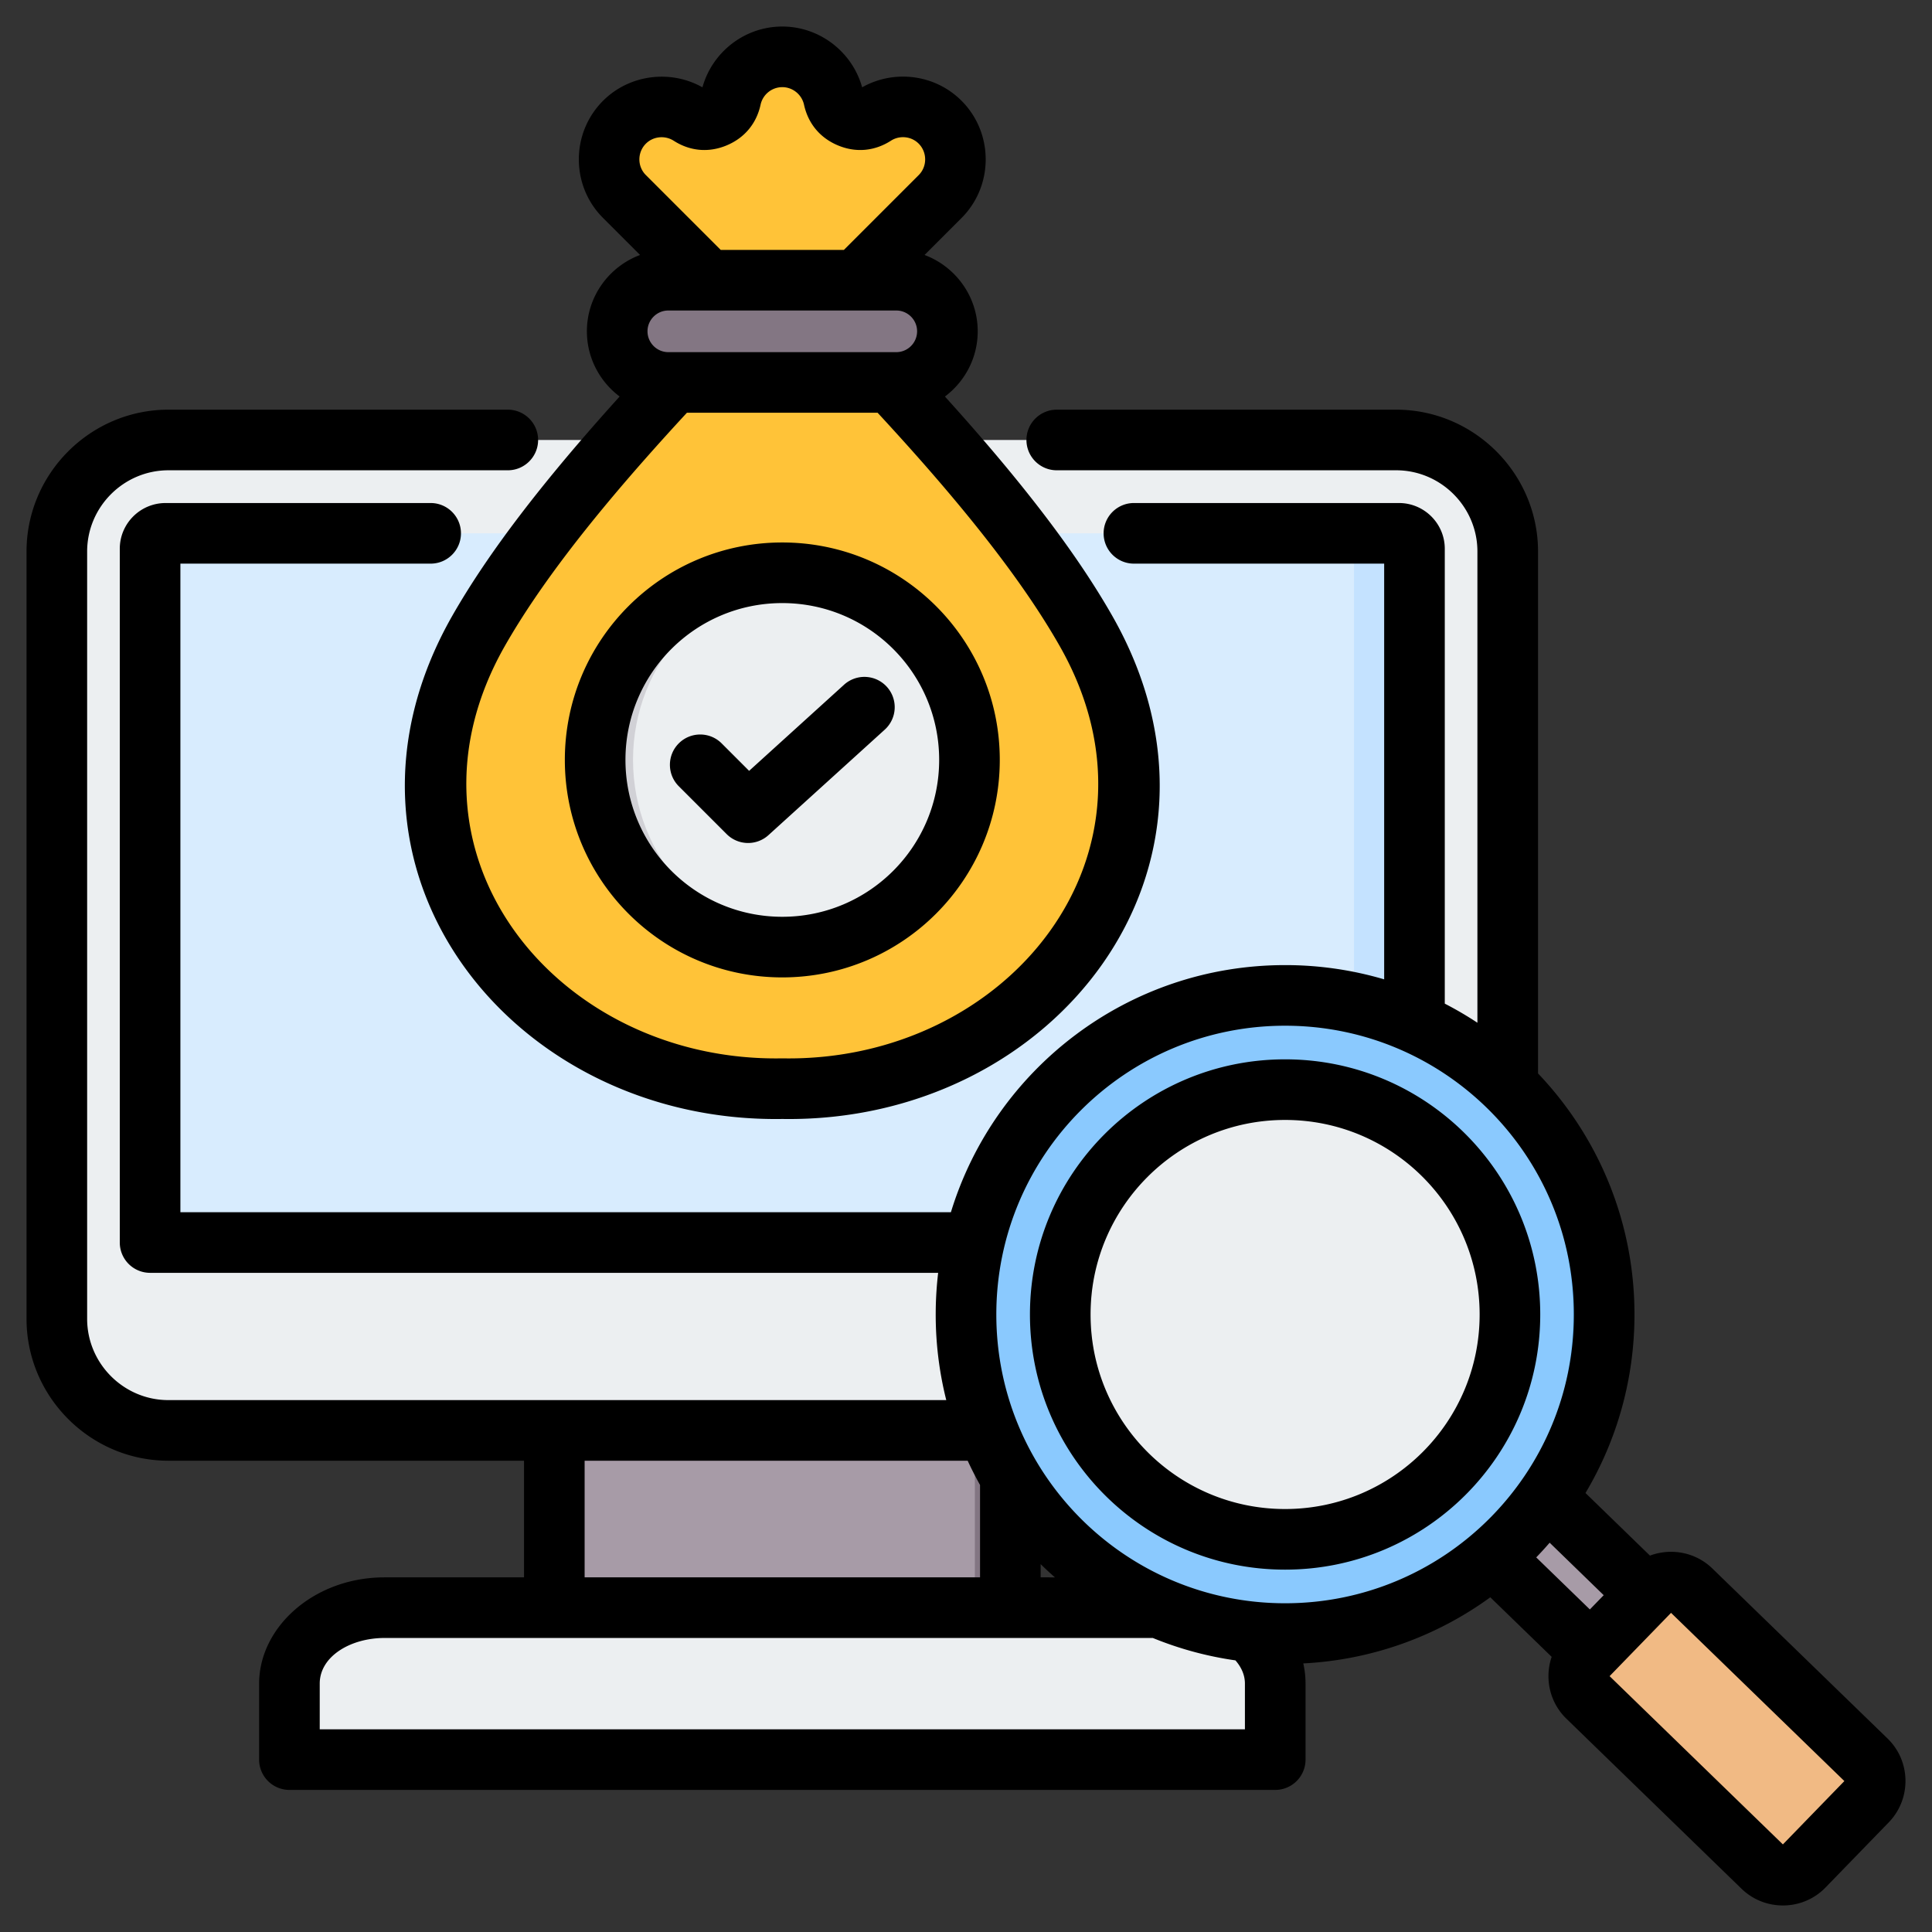
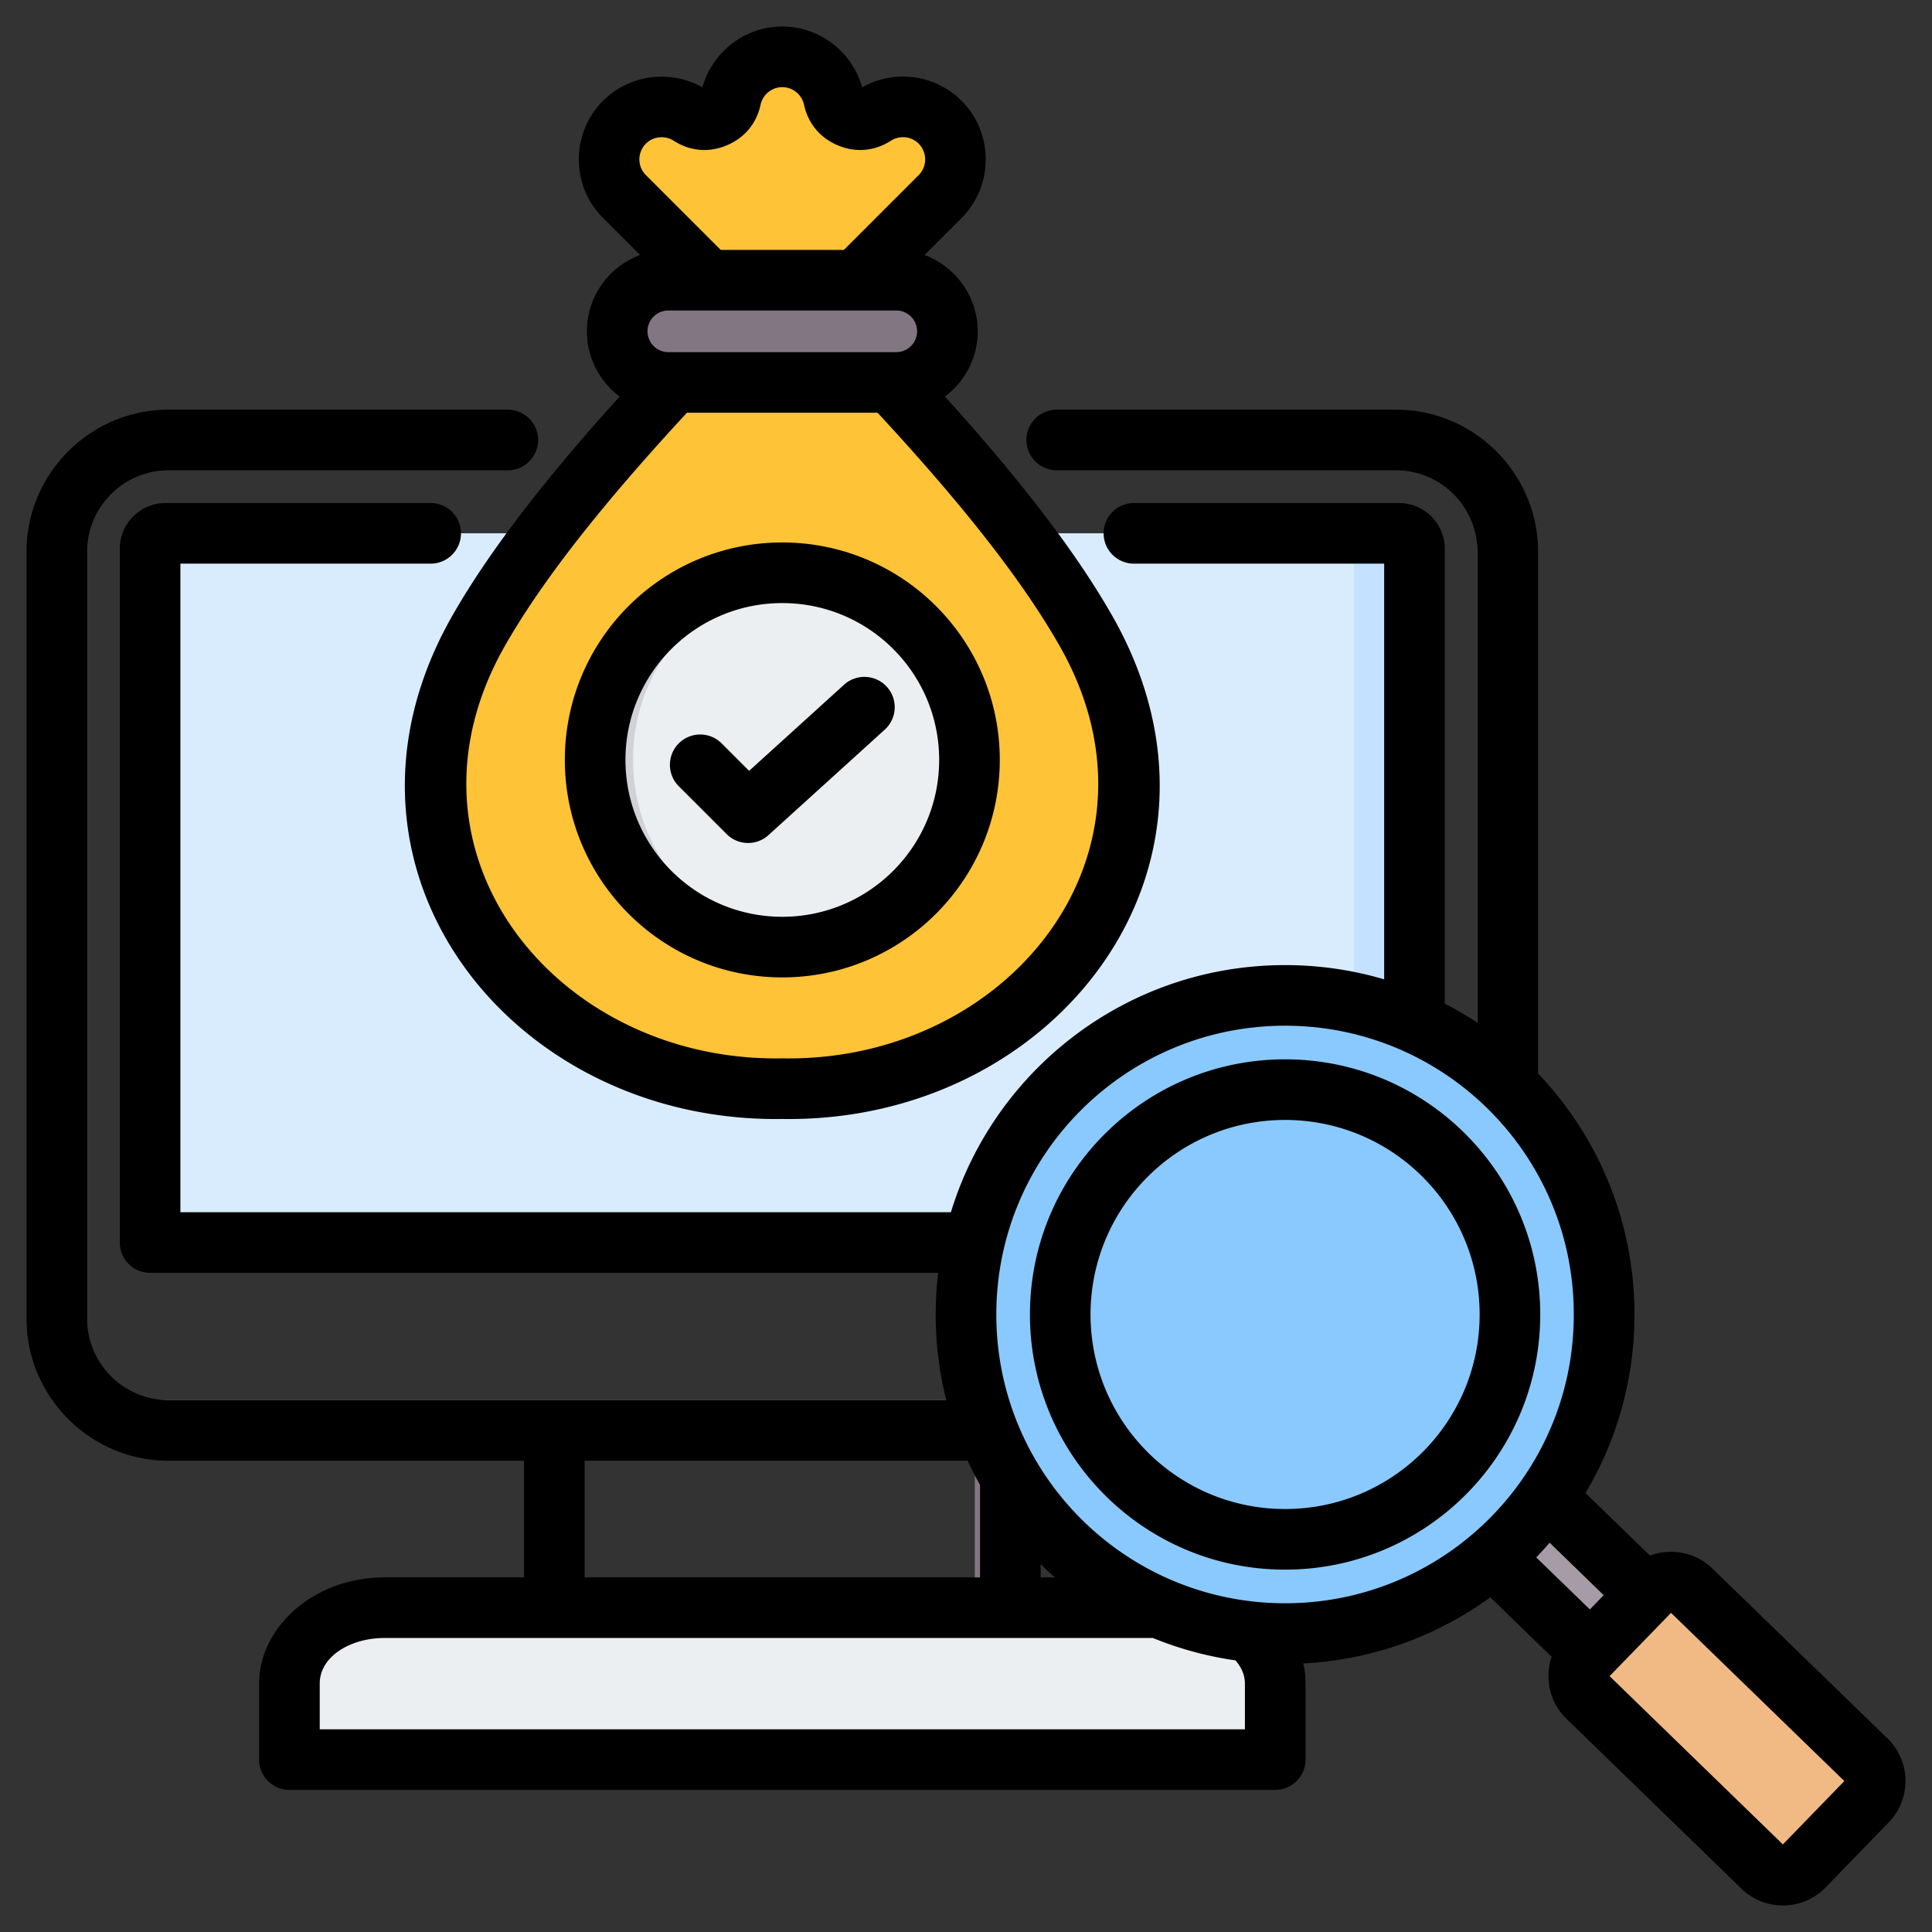
<svg xmlns="http://www.w3.org/2000/svg" version="1.1" width="512" height="512" x="0" y="0" viewBox="0 0 510 510" style="enable-background:new 0 0 512 512" xml:space="preserve" fill-rule="evenodd" class="">
  <rect x="0" y="0" width="510" height="510" fill="#333333" stroke="none" />
  <g>
-     <path fill="#a79ba7" d="M146.301 366.709h120.376v68.557H146.301z" opacity="1" data-original="#a79ba7" />
    <path fill="#837683" d="M257.335 366.709h9.341v68.557h-9.341z" opacity="1" data-original="#837683" />
    <path fill="#eceff1" d="M76.387 464.489h260.226v-20.063c0-11.015-11.309-20.062-25.106-20.062H101.493c-13.82 0-25.106 9.047-25.106 20.062z" opacity="1" data-original="#eceff1" />
    <path fill="#d1d1d6" d="M76.387 464.489h260.226v-20.063c0-6.536-4.003-12.395-10.133-16.059 1.38 2.466 2.149 5.225 2.149 8.098v20.062H76.387z" opacity="1" data-original="#d1d1d6" />
-     <path fill="#eceff1" d="M44.427 116.141h324.124c16.194 0 29.449 13.254 29.449 29.449v202.549c0 16.195-13.255 29.45-29.449 29.45H44.427c-16.195 0-29.427-13.255-29.427-29.45V145.59c0-16.195 13.232-29.449 29.427-29.449z" opacity="1" data-original="#eceff1" />
    <path fill="#d1d1d6" d="M384.972 121.185C392.82 126.5 398 135.457 398 145.59v202.549c0 16.195-13.255 29.45-29.449 29.45H44.427c-10.111 0-19.09-5.18-24.406-13.006a29.331 29.331 0 0 0 16.421 5.021h324.124c16.195 0 29.45-13.232 29.45-29.427V137.606a29.174 29.174 0 0 0-5.044-16.421z" opacity="1" data-original="#d1d1d6" />
    <path fill="#d8ecfe" d="M43.703 140.772h325.594a4.083 4.083 0 0 1 4.071 4.072v183.368H39.609V144.844c0-2.24 1.832-4.072 4.094-4.072z" opacity="1" data-original="#d8ecfe" />
    <path fill="#c4e2ff" d="M353.328 140.772h15.969a4.083 4.083 0 0 1 4.071 4.072v183.368h-15.946V144.844c0-2.24-1.854-4.072-4.094-4.072z" opacity="1" data-original="#c4e2ff" />
    <path fill="#ffc338" d="m226.104 73.936 9.057 27.008c23.566 25.287 40.746 46.698 51.523 65.631 34.44 60.484-14.558 121.916-80.189 120.806-65.615 1.11-114.629-60.322-80.173-120.806 10.778-18.933 27.942-40.344 51.524-65.631l9.073-26.976-22.087-22.102c-5.388-5.389-5.388-14.204 0-19.609 4.585-4.585 11.84-5.357 17.309-1.85 2.027 1.303 4.343 1.512 6.579.579 2.22-.917 3.716-2.703 4.231-5.067 1.351-6.209 6.933-10.923 13.544-10.923 6.499 0 12.161 4.585 13.561 10.923.515 2.364 2.011 4.15 4.23 5.067 2.22.933 4.553.724 6.58-.579 5.356-3.443 12.627-2.815 17.308 1.85 5.389 5.405 5.389 14.22 0 19.609z" opacity="1" data-original="#ffc338" />
    <path fill="#f5b829" d="m226.104 73.936 9.057 27.008c23.566 25.287 40.746 46.698 51.523 65.631 34.44 60.484-14.558 121.916-80.189 120.806-1.287.017-2.557 0-3.828-.016 63.684-1.286 110.125-61.497 76.344-120.79-10.777-18.933-27.941-40.344-51.523-65.631l-9.041-27.008 22.054-22.07c5.389-5.389 5.389-14.204 0-19.609a13.913 13.913 0 0 0-5.968-3.507c4.681-1.335 9.958-.161 13.641 3.507 5.389 5.405 5.389 14.22 0 19.609zM170.816 28.75a13.943 13.943 0 0 1 11.325 1.657l.016.016a7.206 7.206 0 0 1-1.11.563c-2.22.933-4.552.724-6.579-.579a14.045 14.045 0 0 0-3.652-1.657zm31.851-13.207a13.754 13.754 0 0 1 3.828-.547c6.499 0 12.161 4.585 13.561 10.923.418 1.946 1.512 3.507 3.12 4.504-2.026 1.287-4.343 1.496-6.563.563-2.219-.917-3.715-2.703-4.23-5.067-1.11-5.051-4.923-8.976-9.716-10.376z" opacity="1" data-original="#f5b829" />
    <path fill="#837683" d="M176.398 100.944h60.194c7.432 0 13.496-6.064 13.496-13.496 0-7.416-6.064-13.48-13.496-13.48h-60.194c-7.415 0-13.496 6.064-13.496 13.48 0 7.432 6.081 13.496 13.496 13.496z" opacity="1" data-original="#837683" />
    <path fill="#685e68" d="M228.935 100.944h7.657c7.432 0 13.496-6.064 13.496-13.496 0-7.416-6.064-13.48-13.496-13.48h-7.657c7.416 0 13.497 6.064 13.497 13.48 0 7.432-6.081 13.496-13.497 13.496z" opacity="1" data-original="#685e68" />
    <path fill="#eceff1" d="M206.494 151.196c-27.29 0-49.391 22.101-49.391 49.391s22.101 49.419 49.391 49.419 49.419-22.129 49.419-49.419-22.129-49.391-49.419-49.391z" opacity="1" data-original="#eceff1" />
    <path fill="#d1d1d6" d="M211.494 151.446c-24.94 2.504-44.391 23.538-44.391 49.141 0 25.602 19.451 46.662 44.391 49.169-1.644.165-3.312.25-5 .25-27.29 0-49.391-22.129-49.391-49.419s22.101-49.391 49.391-49.391c1.688 0 3.356.085 5 .25z" opacity="1" data-original="#d1d1d6" />
    <path fill="#a79ba7" d="M402.347 389.382a84.274 84.274 0 0 1-14.286 15.747l38.863 38.098 14.797-15.25z" opacity="1" data-original="#a79ba7" />
-     <path fill="#837683" d="M402.617 389.127c-.766 2.509-2.197 4.408-4.238 5.67l38.608 38.367 4.734-5.187z" opacity="1" data-original="#837683" />
    <path fill="#f1ba84" d="m476.149 492.693 16.696-17.221c2.934-3.019 2.863-7.895-.156-10.829l-46.262-44.887c-3.019-2.934-7.895-2.849-10.829.17l-16.696 17.207c-2.934 3.019-2.863 7.894.156 10.828l46.262 44.888c3.019 2.933 7.895 2.863 10.829-.156z" opacity="1" data-original="#f1ba84" />
    <path fill="#e3a76f" d="m439.581 419.756 46.262 44.887c3.019 2.934 3.09 7.81.156 10.829l-16.696 17.221a7.817 7.817 0 0 1-2.07 1.502c2.906 1.446 6.534.935 8.916-1.502l16.696-17.221c2.934-3.019 2.863-7.895-.156-10.829l-46.262-44.887c-2.381-2.31-5.925-2.75-8.759-1.347a7.698 7.698 0 0 1 1.913 1.347z" opacity="1" data-original="#e3a76f" />
    <path fill="#8ac9fe" d="M339.233 262.757c46.517 0 84.233 37.701 84.233 84.232 0 46.518-37.716 84.233-84.233 84.233-46.532 0-84.233-37.715-84.233-84.233 0-46.531 37.701-84.232 84.233-84.232z" opacity="1" data-original="#8ac9fe" />
    <path fill="#60b7ff" d="M339.233 262.757c46.517 0 84.233 37.701 84.233 84.232 0 46.518-37.716 84.233-84.233 84.233-1.375 0-2.736-.042-4.096-.099 44.618-2.14 80.151-38.991 80.151-84.134 0-45.156-35.533-82.007-80.151-84.133a78.448 78.448 0 0 1 4.096-.099z" opacity="1" data-original="#60b7ff" />
-     <path fill="#eceff1" d="M339.233 287.639c32.768 0 59.35 26.569 59.35 59.35 0 32.768-26.582 59.35-59.35 59.35-32.781 0-59.35-26.582-59.35-59.35 0-32.781 26.569-59.35 59.35-59.35z" opacity="1" data-original="#eceff1" />
    <path fill="#d1d1d6" d="M339.233 287.639c1.346 0 2.679.039 4.012.13-30.918 2.071-55.338 27.785-55.338 59.22 0 31.423 24.42 57.15 55.338 59.208a58.79 58.79 0 0 1-4.012.142c-32.781 0-59.35-26.569-59.35-59.35s26.569-59.35 59.35-59.35z" opacity="1" data-original="#d1d1d6" />
    <path d="M138.326 385.594H44.454c-20.593 0-37.451-16.858-37.451-37.451V145.595c0-20.593 16.858-37.451 37.451-37.451h89.594c4.416 0 8 3.584 8 8 0 4.415-3.584 8-8 8H44.454c-11.795 0-21.451 9.656-21.451 21.451v202.548c0 11.795 9.656 21.451 21.451 21.451h205.338a92.414 92.414 0 0 1-2.789-22.602c0-3.721.22-7.39.648-10.995H39.62a8 8 0 0 1-8-8v-183.13c0-6.68 5.426-12.081 12.107-12.081h69.956c4.415 0 8 3.585 8 8 0 4.416-3.585 8-8 8H47.62v171.211h203.396c11.54-37.768 46.667-65.234 88.216-65.234a92.262 92.262 0 0 1 26.154 3.76V148.786h-66.059c-4.415 0-8-3.584-8-8 0-4.415 3.585-8 8-8h69.978c6.618 0 12.081 5.387 12.081 12.081v120.069a92.43 92.43 0 0 1 8.617 5.044V145.595c0-11.795-9.656-21.451-21.452-21.451h-89.595c-4.415 0-8-3.585-8-8 0-4.416 3.585-8 8-8h89.595c20.594 0 37.452 16.858 37.452 37.451v137.77c15.774 16.55 25.458 38.956 25.458 63.627 0 17.219-4.718 33.335-12.931 47.127l17.019 16.525c5.502-2.063 11.979-.951 16.45 3.378l.007.007 46.252 44.887c6.173 5.976 6.351 15.92.326 22.141l-.007.007-16.69 17.193-.007.007c-5.971 6.158-15.898 6.332-22.11.365l-.031-.03-46.226-44.885c-4.502-4.341-5.818-10.786-3.913-16.351l-16.197-15.717a91.754 91.754 0 0 1-49.368 17.452 24.09 24.09 0 0 1 .595 5.327v20.068a8 8 0 0 1-8 8H76.401a8 8 0 0 1-8-8v-20.068c0-14.884 14.47-28.041 33.111-28.041h36.814zm117.118 0H154.326v30.79h104.38v-24.391a91.76 91.76 0 0 1-3.262-6.399zm153.627 21.642a92.26 92.26 0 0 1-3.545 3.878l14.159 13.74 3.654-3.765zm-82.946 31.061a91.613 91.613 0 0 1-21.809-5.913H101.512c-8.989 0-17.111 4.864-17.111 12.041v12.068H328.63v-12.068c0-2.288-.971-4.371-2.505-6.128zm-47.651-21.913a92.14 92.14 0 0 1-3.768-3.491v3.491zm60.758-145.621c-42.104 0-76.229 34.125-76.229 76.229s34.125 76.229 76.229 76.229 76.229-34.125 76.229-76.229-34.125-76.229-76.229-76.229zm0 8.875c37.199 0 67.353 30.155 67.353 67.354s-30.154 67.353-67.353 67.353-67.353-30.154-67.353-67.353 30.154-67.354 67.353-67.354zm0 16c-28.363 0-51.353 22.991-51.353 51.354 0 28.362 22.99 51.353 51.353 51.353 28.362 0 51.353-22.991 51.353-51.353 0-28.363-22.991-51.354-51.353-51.354zm85.659 146.823 45.744 44.416 16.232-16.721-45.755-44.404zM249.437 104.675a658.985 658.985 0 0 1 5.519 6.177c7.782 8.822 14.691 17.162 20.732 25.083 7.197 9.436 13.173 18.293 17.942 26.668 37.722 66.237-15.279 133.901-87.098 132.778-71.855 1.138-124.871-66.533-87.169-132.776l.004-.007c4.778-8.374 10.758-17.229 17.955-26.664 6.042-7.919 12.949-16.259 20.725-25.08a672.388 672.388 0 0 1 5.522-6.186c-5.238-3.928-8.644-10.187-8.644-17.217 0-9.199 5.862-17.097 14.035-20.143l-9.76-9.761c-8.528-8.493-8.54-22.415-.012-30.943 6.919-6.919 17.755-8.332 26.243-3.551 2.549-9.222 11.059-16.049 21.077-16.049 9.825 0 18.468 6.671 21.074 16.047 8.336-4.715 19.166-3.527 26.246 3.553l.011.012c8.487 8.521 8.475 22.433-.011 30.92l-9.772 9.772c8.172 3.046 14.035 10.944 14.035 20.143 0 7.034-3.411 13.296-8.654 17.224zm-68.107 4.281a702.846 702.846 0 0 0-11.28 12.478c-7.506 8.514-14.175 16.561-20.007 24.204-6.719 8.809-12.316 17.067-16.777 24.885-31.126 54.696 13.762 109.856 73.107 108.859.09-.002.18-.002.269 0 59.346.997 104.234-54.165 73.084-108.861-4.451-7.817-10.042-16.075-16.76-24.883-5.829-7.643-12.5-15.689-20.009-24.202a700.59 700.59 0 0 0-11.291-12.48zm8.918-42.988h32.52l19.746-19.746c2.281-2.281 2.271-6.018-.006-8.31-1.98-1.975-5.049-2.228-7.316-.773l-.003.002c-4.312 2.765-9.234 3.217-13.967 1.249-4.721-1.964-7.895-5.753-8.986-10.78-.601-2.667-2.99-4.606-5.728-4.606a5.877 5.877 0 0 0-5.728 4.605c-1.078 5.012-4.255 8.813-8.987 10.781-4.733 1.968-9.655 1.516-13.946-1.236-2.323-1.48-5.407-1.175-7.345.764-2.286 2.285-2.297 6.016-.012 8.292l.012.012zm16.249 77.232c31.709 0 57.419 25.681 57.419 57.39 0 31.708-25.711 57.419-57.419 57.419-31.71 0-57.391-25.71-57.391-57.419 0-31.71 25.68-57.39 57.391-57.39zm0 16c-22.87 0-41.391 18.52-41.391 41.39 0 22.871 18.519 41.419 41.391 41.419s41.419-18.546 41.419-41.419c0-22.871-18.548-41.39-41.419-41.39zm-27.314 48.347c-3.122-3.122-3.122-8.192 0-11.314s8.192-3.122 11.314 0l7.252 7.252 25.058-22.732a8.004 8.004 0 0 1 11.3.55 8.004 8.004 0 0 1-.55 11.301l-30.702 27.851a8 8 0 0 1-11.032-.268zm-2.775-114.591h60.2c3.019 0 5.483-2.477 5.483-5.505 0-3.015-2.468-5.483-5.483-5.483h-60.2c-3.015 0-5.483 2.468-5.483 5.483 0 3.028 2.464 5.505 5.483 5.505z" fill="#000000" opacity="1" data-original="#000000" />
  </g>
</svg>